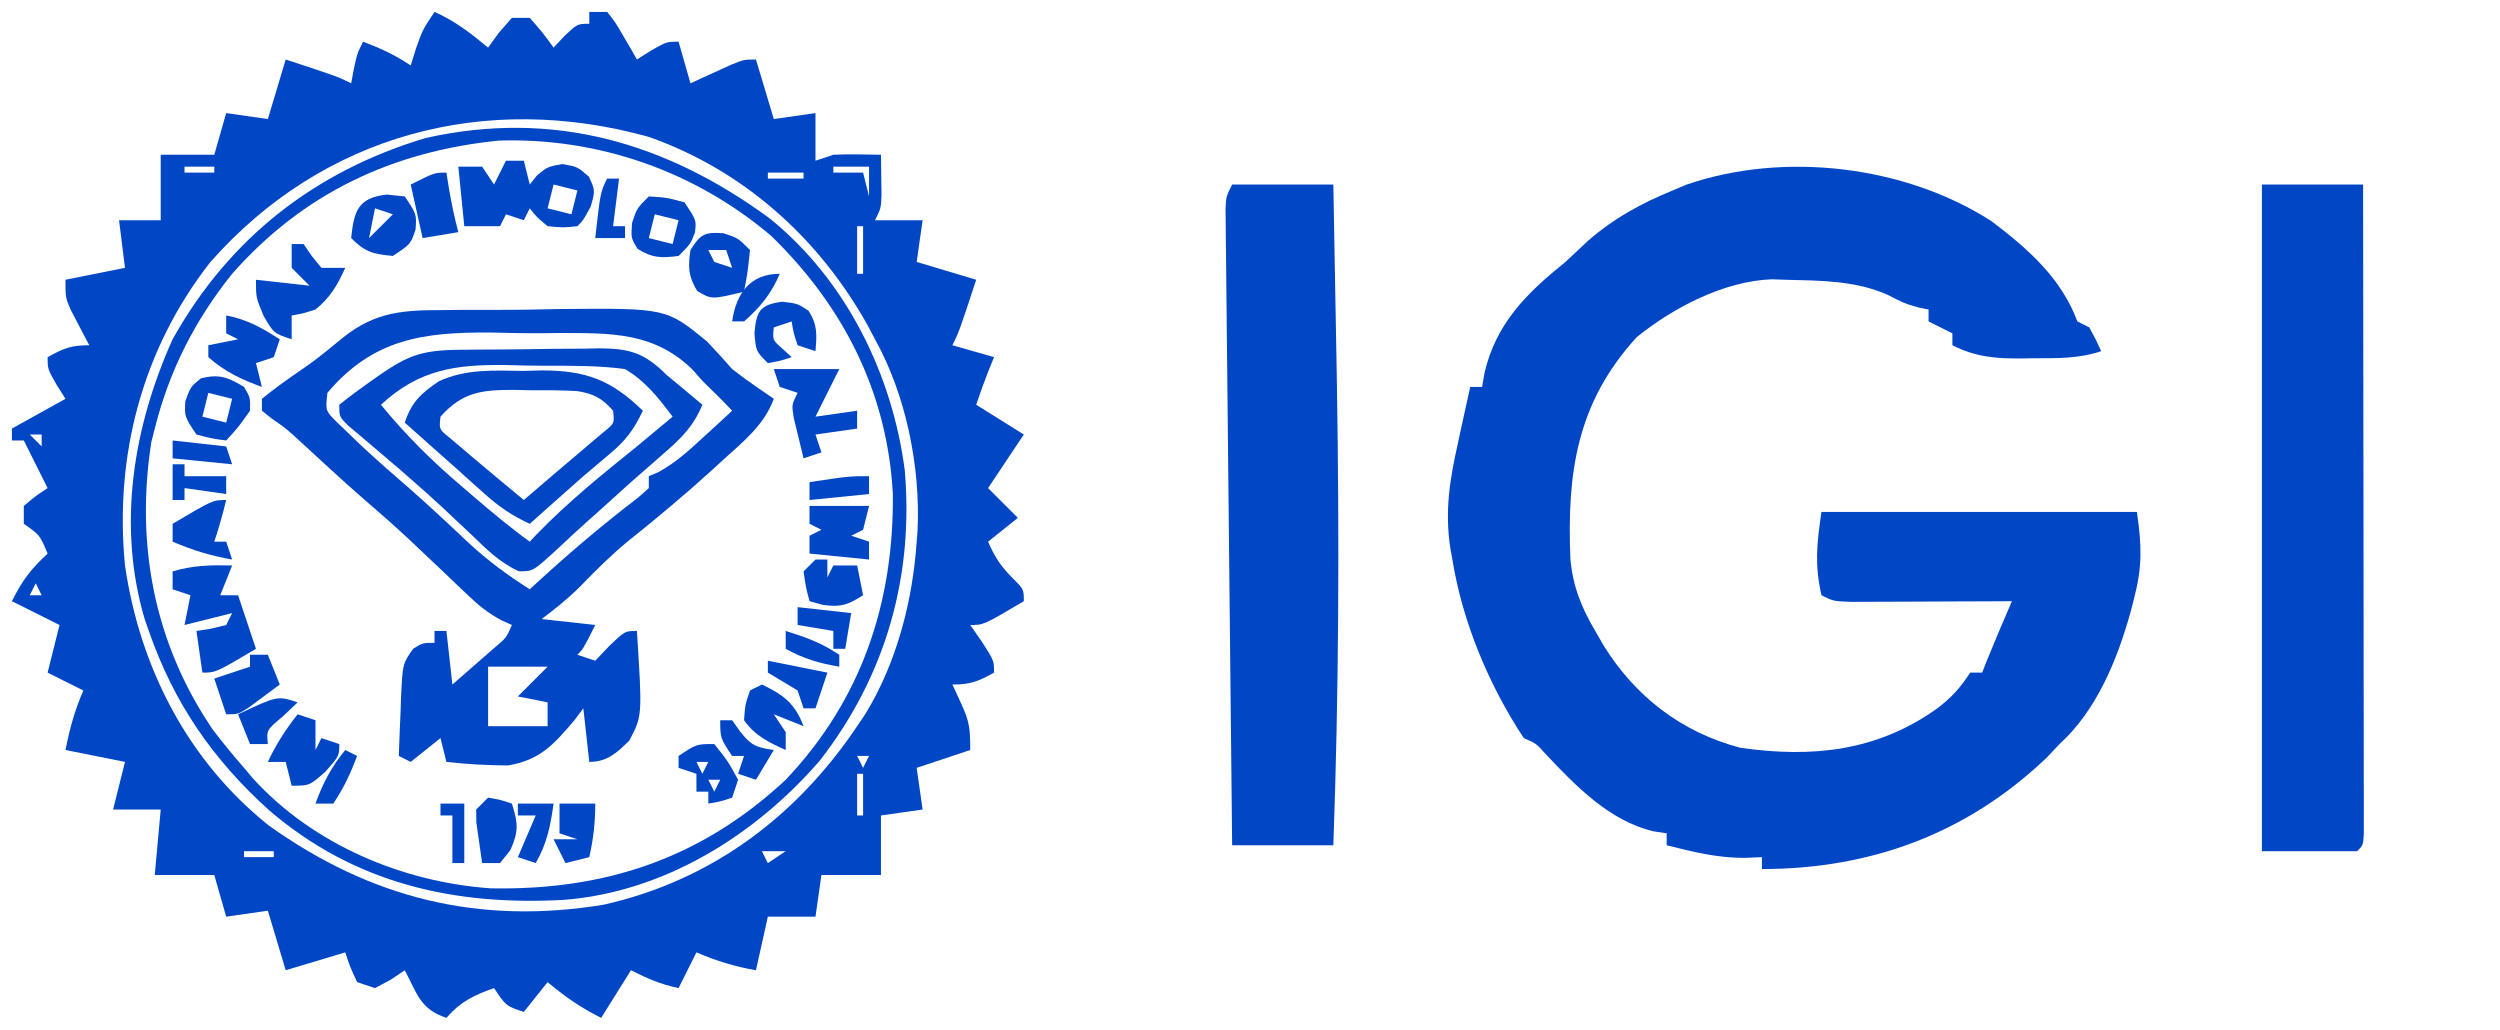
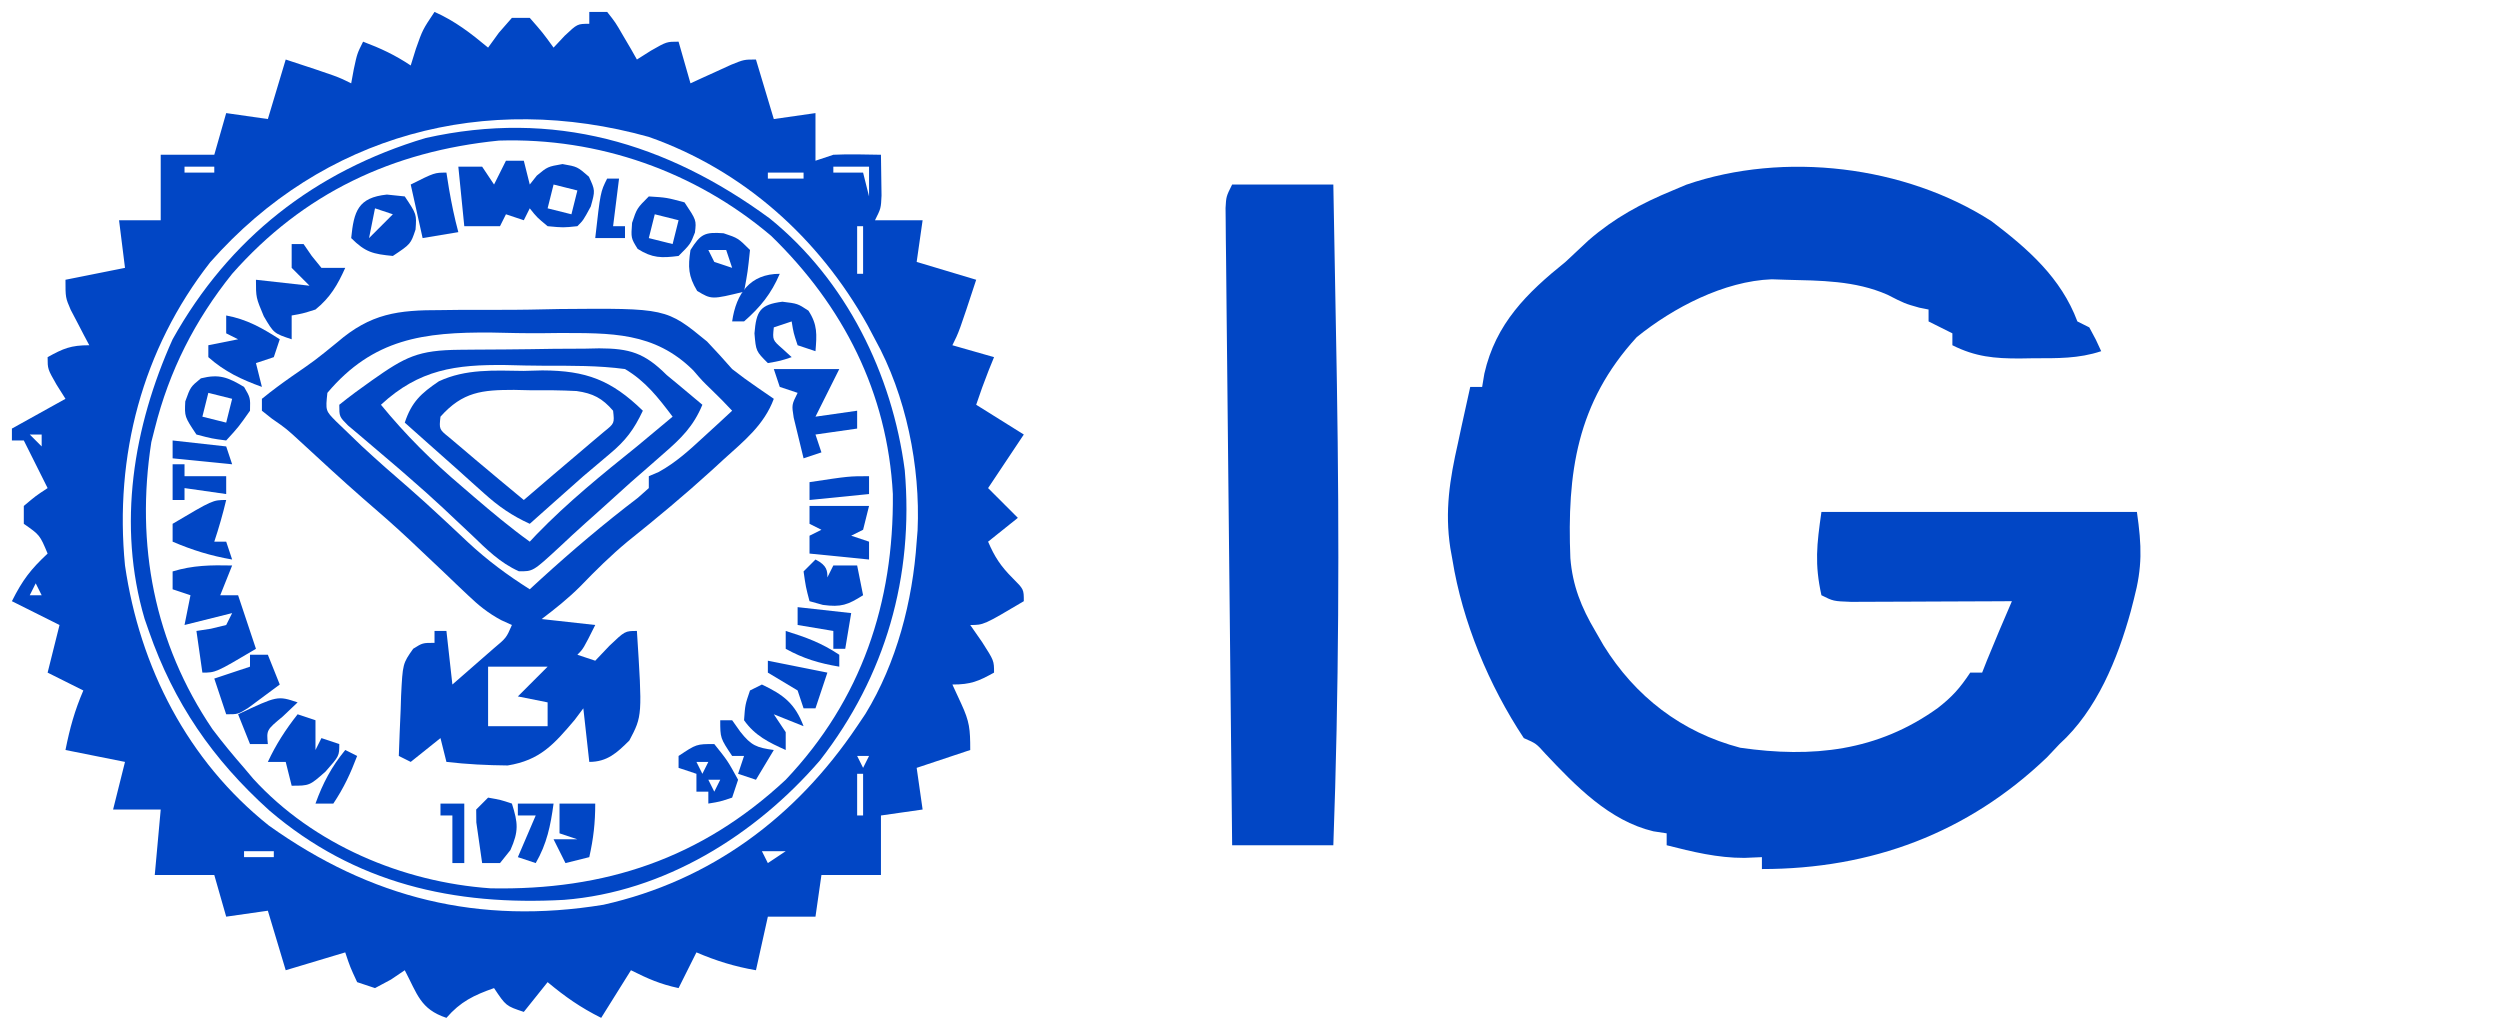
<svg xmlns="http://www.w3.org/2000/svg" version="1.1" width="420" height="173">
  <path d="M0 0 C3.436 1.527 6.119 3.599 9 6 C9.598 5.175 10.196 4.35 10.812 3.5 C11.534 2.675 12.256 1.85 13 1 C13.99 1 14.98 1 16 1 C18.188 3.5 18.188 3.5 20 6 C20.619 5.34 21.238 4.68 21.875 4 C24 2 24 2 26 2 C26 1.34 26 0.68 26 0 C26.99 0 27.98 0 29 0 C30.387 1.75 30.387 1.75 31.688 4 C32.124 4.742 32.561 5.485 33.012 6.25 C33.338 6.827 33.664 7.405 34 8 C34.784 7.505 35.568 7.01 36.375 6.5 C39 5 39 5 41 5 C41.99 8.465 41.99 8.465 43 12 C43.626 11.711 44.253 11.422 44.898 11.125 C45.716 10.754 46.533 10.383 47.375 10 C48.187 9.629 48.999 9.258 49.836 8.875 C52 8 52 8 54 8 C54.99 11.3 55.98 14.6 57 18 C59.31 17.67 61.62 17.34 64 17 C64 19.64 64 22.28 64 25 C64.99 24.67 65.98 24.34 67 24 C68.394 23.933 69.792 23.915 71.188 23.938 C73.075 23.968 73.075 23.968 75 24 C75.027 25.458 75.046 26.917 75.062 28.375 C75.074 29.187 75.086 29.999 75.098 30.836 C75 33 75 33 74 35 C76.64 35 79.28 35 82 35 C81.67 37.31 81.34 39.62 81 42 C84.3 42.99 87.6 43.98 91 45 C88.125 53.75 88.125 53.75 87 56 C89.31 56.66 91.62 57.32 94 58 C93.691 58.763 93.381 59.526 93.062 60.312 C92.321 62.188 91.638 64.087 91 66 C93.64 67.65 96.28 69.3 99 71 C97 74 95 77 93 80 C95.475 82.475 95.475 82.475 98 85 C96.35 86.32 94.7 87.64 93 89 C94.099 91.565 95.128 93.128 97.125 95.125 C99 97 99 97 99 99 C92.25 103 92.25 103 90 103 C90.66 103.949 91.32 104.897 92 105.875 C94 109 94 109 94 111 C91.353 112.461 90.106 113 87 113 C87.743 114.609 87.743 114.609 88.5 116.25 C89.887 119.254 90 120.459 90 124 C87.03 124.99 84.06 125.98 81 127 C81.33 129.31 81.66 131.62 82 134 C79.69 134.33 77.38 134.66 75 135 C75 138.3 75 141.6 75 145 C71.7 145 68.4 145 65 145 C64.67 147.31 64.34 149.62 64 152 C61.36 152 58.72 152 56 152 C55.34 154.97 54.68 157.94 54 161 C50.442 160.39 47.317 159.422 44 158 C43.01 159.98 42.02 161.96 41 164 C37.925 163.341 35.923 162.461 33 161 C31.35 163.64 29.7 166.28 28 169 C24.512 167.256 21.966 165.472 19 163 C17.68 164.65 16.36 166.3 15 168 C12 167 12 167 10 164 C6.625 165.186 4.353 166.276 2 169 C-2.392 167.536 -2.879 165.022 -5 161 C-6.145 161.773 -6.145 161.773 -7.312 162.562 C-8.199 163.037 -9.086 163.511 -10 164 C-10.99 163.67 -11.98 163.34 -13 163 C-14.188 160.438 -14.188 160.438 -15 158 C-18.3 158.99 -21.6 159.98 -25 161 C-25.99 157.7 -26.98 154.4 -28 151 C-30.31 151.33 -32.62 151.66 -35 152 C-35.66 149.69 -36.32 147.38 -37 145 C-40.3 145 -43.6 145 -47 145 C-46.67 141.37 -46.34 137.74 -46 134 C-48.64 134 -51.28 134 -54 134 C-53.34 131.36 -52.68 128.72 -52 126 C-55.3 125.34 -58.6 124.68 -62 124 C-61.254 120.269 -60.468 117.426 -59 114 C-60.98 113.01 -62.96 112.02 -65 111 C-64.34 108.36 -63.68 105.72 -63 103 C-65.64 101.68 -68.28 100.36 -71 99 C-69.218 95.437 -67.832 93.644 -65 91 C-66.309 87.878 -66.309 87.878 -69 86 C-69 85.01 -69 84.02 -69 83 C-67 81.312 -67 81.312 -65 80 C-65.289 79.422 -65.578 78.845 -65.875 78.25 C-66.917 76.167 -67.958 74.083 -69 72 C-69.66 72 -70.32 72 -71 72 C-71 71.34 -71 70.68 -71 70 C-68.03 68.35 -65.06 66.7 -62 65 C-62.495 64.216 -62.99 63.432 -63.5 62.625 C-65 60 -65 60 -65 58 C-62.353 56.539 -61.106 56 -58 56 C-58.433 55.186 -58.433 55.186 -58.875 54.355 C-59.246 53.64 -59.617 52.925 -60 52.188 C-60.557 51.126 -60.557 51.126 -61.125 50.043 C-62 48 -62 48 -62 45 C-58.7 44.34 -55.4 43.68 -52 43 C-52.33 40.36 -52.66 37.72 -53 35 C-50.69 35 -48.38 35 -46 35 C-46 31.37 -46 27.74 -46 24 C-43.03 24 -40.06 24 -37 24 C-36.34 21.69 -35.68 19.38 -35 17 C-32.69 17.33 -30.38 17.66 -28 18 C-27.01 14.7 -26.02 11.4 -25 8 C-16.25 10.875 -16.25 10.875 -14 12 C-13.856 11.216 -13.711 10.432 -13.562 9.625 C-13 7 -13 7 -12 5 C-9.028 6.125 -6.666 7.223 -4 9 C-3.711 8.072 -3.422 7.144 -3.125 6.188 C-2 3 -2 3 0 0 Z M-5 12 C-4 14 -4 14 -4 14 Z M52 13 C53 15 53 15 53 15 Z M34 14 C35 16 35 16 35 16 Z M-25 16 C-24 19 -24 19 -24 19 Z M53 17 C54 20 54 20 54 20 Z M-37.688 42.062 C-49.121 56.693 -53.797 74.605 -52 93 C-49.517 110.071 -41.491 125.792 -27.859 136.672 C-10.673 148.948 7.476 153.41 28.375 150 C46.414 145.954 60.717 135.286 71 120 C71.459 119.318 71.918 118.636 72.391 117.934 C77.636 109.355 80.323 98.99 81 89 C81.052 88.367 81.103 87.734 81.156 87.082 C81.639 76.365 79.21 64.374 74 55 C73.58 54.205 73.16 53.409 72.727 52.59 C64.53 37.94 51.876 26.594 36 21 C8.529 13.339 -18.744 20.577 -37.688 42.062 Z M-26 20 C-25 23 -25 23 -25 23 Z M54 21 C55 24 55 24 55 24 Z M-27 24 C-26 27 -26 27 -26 27 Z M55 25 C56 27 56 27 56 27 Z M-42 26 C-42 26.33 -42 26.66 -42 27 C-40.35 27 -38.7 27 -37 27 C-37 26.67 -37 26.34 -37 26 C-38.65 26 -40.3 26 -42 26 Z M67 26 C67 26.33 67 26.66 67 27 C68.65 27 70.3 27 72 27 C72.33 28.32 72.66 29.64 73 31 C73 29.35 73 27.7 73 26 C71.02 26 69.04 26 67 26 Z M-31 27 C-27 28 -27 28 -27 28 Z M56 27 C56 27.33 56 27.66 56 28 C57.98 28 59.96 28 62 28 C62 27.67 62 27.34 62 27 C60.02 27 58.04 27 56 27 Z M71 36 C71 38.64 71 41.28 71 44 C71.33 44 71.66 44 72 44 C72 41.36 72 38.72 72 36 C71.67 36 71.34 36 71 36 Z M-43 41 C-42 43 -42 43 -42 43 Z M-59 47 C-58 49 -58 49 -58 49 Z M87 47 C88 49 88 49 88 49 Z M84 54 C85 56 85 56 85 56 Z M-56 55 C-55 57 -55 57 -55 57 Z M83 56 C84 58 84 58 84 58 Z M-55 57 C-54 59 -54 59 -54 59 Z M82 59 C83 61 83 61 83 61 Z M81 61 C82 63 82 63 82 63 Z M-68 71 C-67.34 71.66 -66.68 72.32 -66 73 C-66 72.34 -66 71.68 -66 71 C-66.66 71 -67.32 71 -68 71 Z M95 71 C96 73 96 73 96 73 Z M-57 83 C-56 85 -56 85 -56 85 Z M-67 96 C-67.33 96.66 -67.66 97.32 -68 98 C-67.34 98 -66.68 98 -66 98 C-66.33 97.34 -66.66 96.68 -67 96 Z M81 106 C82 108 82 108 82 108 Z M85 116 C86 118 86 118 86 118 Z M-58 117 C-57 119 -57 119 -57 119 Z M-59 119 C-58 121 -58 121 -58 121 Z M71 125 C71.33 125.66 71.66 126.32 72 127 C72.33 126.34 72.66 125.68 73 125 C72.34 125 71.68 125 71 125 Z M71 128 C71 130.31 71 132.62 71 135 C71.33 135 71.66 135 72 135 C72 132.69 72 130.38 72 128 C71.67 128 71.34 128 71 128 Z M72 140 C73 143 73 143 73 143 Z M-32 141 C-32 141.33 -32 141.66 -32 142 C-30.35 142 -28.7 142 -27 142 C-27 141.67 -27 141.34 -27 141 C-28.65 141 -30.3 141 -32 141 Z M55 141 C55.33 141.66 55.66 142.32 56 143 C56.99 142.34 57.98 141.68 59 141 C57.68 141 56.36 141 55 141 Z M-42 142 C-38 143 -38 143 -38 143 Z M65 142 C69 143 69 143 69 143 Z M-27 143 C-26 145 -26 145 -26 145 Z M54 144 C55 147 55 147 55 147 Z M-26 147 C-25 150 -25 150 -25 150 Z M53 149 C54 151 54 151 54 151 Z M-25 151 C-24 154 -24 154 -24 154 Z M52 153 C53 156 53 156 53 156 Z M32 156 C33 158 33 158 33 158 Z M-3 159 C-2 161 -2 161 -2 161 Z " fill="#0146c5" transform="translate(73,2)" />
  <path d="M0 0 C6.16 4.672 11.687 9.524 14.426 16.84 C15.086 17.17 15.746 17.5 16.426 17.84 C17.551 19.902 17.551 19.902 18.426 21.84 C14.616 23.11 11.02 23.024 7.051 23.027 C6.295 23.04 5.54 23.052 4.762 23.064 C0.522 23.076 -2.704 22.79 -6.574 20.84 C-6.574 20.18 -6.574 19.52 -6.574 18.84 C-7.894 18.18 -9.214 17.52 -10.574 16.84 C-10.574 16.18 -10.574 15.52 -10.574 14.84 C-11.09 14.737 -11.605 14.634 -12.137 14.527 C-14.574 13.84 -14.574 13.84 -17.512 12.34 C-22.921 9.967 -28.75 9.982 -34.574 9.84 C-35.736 9.801 -35.736 9.801 -36.922 9.762 C-44.913 10.06 -53.447 14.503 -59.594 19.473 C-69.714 30.527 -71.317 42.33 -70.753 56.605 C-70.383 61.227 -68.914 64.89 -66.574 68.84 C-66.115 69.638 -65.656 70.436 -65.184 71.258 C-59.855 79.853 -52.087 85.866 -42.211 88.461 C-30.068 90.206 -19.137 89.053 -9.012 81.777 C-6.566 79.86 -5.343 78.493 -3.574 75.84 C-2.914 75.84 -2.254 75.84 -1.574 75.84 C-1.306 75.159 -1.038 74.479 -0.762 73.777 C0.586 70.443 2.005 67.144 3.426 63.84 C2.527 63.845 1.629 63.85 0.704 63.856 C-2.625 63.873 -5.953 63.885 -9.282 63.895 C-10.723 63.9 -12.165 63.907 -13.606 63.915 C-15.676 63.927 -17.746 63.933 -19.816 63.938 C-21.063 63.943 -22.309 63.948 -23.593 63.953 C-26.574 63.84 -26.574 63.84 -28.574 62.84 C-29.73 57.588 -29.365 54.376 -28.574 48.84 C-11.084 48.84 6.406 48.84 24.426 48.84 C25.254 54.634 25.346 58.073 23.926 63.465 C23.749 64.153 23.573 64.842 23.391 65.552 C21.176 73.563 17.681 82.17 11.426 87.84 C10.725 88.582 10.023 89.325 9.301 90.09 C-3.996 102.809 -20.188 108.84 -38.574 108.84 C-38.574 108.18 -38.574 107.52 -38.574 106.84 C-39.544 106.881 -40.513 106.922 -41.512 106.965 C-46.023 106.983 -50.223 105.945 -54.574 104.84 C-54.574 104.18 -54.574 103.52 -54.574 102.84 C-55.31 102.728 -56.046 102.616 -56.805 102.5 C-64.217 100.733 -69.869 94.861 -74.945 89.477 C-76.493 87.748 -76.493 87.748 -78.574 86.84 C-84.423 78.007 -88.889 67.32 -90.574 56.84 C-90.689 56.2 -90.804 55.56 -90.923 54.901 C-91.865 48.677 -91.019 43.375 -89.637 37.277 C-89.441 36.364 -89.246 35.451 -89.045 34.51 C-88.567 32.283 -88.077 30.061 -87.574 27.84 C-86.914 27.84 -86.254 27.84 -85.574 27.84 C-85.452 27.105 -85.329 26.37 -85.203 25.613 C-83.295 17.198 -78.073 12.068 -71.574 6.84 C-70.281 5.633 -68.99 4.424 -67.699 3.215 C-63.385 -0.536 -58.846 -2.989 -53.574 -5.16 C-52.812 -5.481 -52.051 -5.802 -51.266 -6.133 C-34.823 -11.789 -14.507 -9.331 0 0 Z " fill="#0146c5" transform="translate(334.574,37.16)" />
-   <path d="M0 0 C5.61 0 11.22 0 17 0 C17.023 14.455 17.041 28.911 17.052 43.366 C17.057 50.077 17.064 56.789 17.075 63.5 C17.086 69.971 17.092 76.442 17.095 82.913 C17.097 85.388 17.1 87.863 17.106 90.338 C17.113 93.791 17.114 97.244 17.114 100.697 C17.117 101.731 17.121 102.766 17.124 103.831 C17.123 104.767 17.122 105.702 17.12 106.666 C17.121 107.483 17.122 108.301 17.123 109.143 C17 111 17 111 16 112 C10.72 112 5.44 112 0 112 C0 75.04 0 38.08 0 0 Z " fill="#0146c5" transform="translate(380,31)" />
  <path d="M0 0 C5.61 0 11.22 0 17 0 C17.202 10.437 17.39 20.875 17.562 31.312 C17.575 32.083 17.588 32.854 17.601 33.648 C18.022 59.459 17.934 85.198 17 111 C11.39 111 5.78 111 0 111 C-0.154 96.823 -0.302 82.645 -0.443 68.468 C-0.509 61.886 -0.576 55.303 -0.648 48.721 C-0.717 42.373 -0.782 36.025 -0.843 29.678 C-0.867 27.251 -0.893 24.824 -0.921 22.398 C-0.959 19.01 -0.991 15.621 -1.022 12.233 C-1.035 11.221 -1.048 10.209 -1.061 9.166 C-1.068 8.246 -1.075 7.326 -1.082 6.379 C-1.091 5.577 -1.099 4.775 -1.107 3.948 C-1 2 -1 2 0 0 Z " fill="#0146c5" transform="translate(207,31)" />
  <path d="M0 0 C1.05 -0.013 2.1 -0.026 3.182 -0.039 C5.395 -0.056 7.608 -0.058 9.821 -0.045 C13.181 -0.035 16.533 -0.106 19.893 -0.182 C37.826 -0.338 37.826 -0.338 44.668 5.27 C46.104 6.786 47.515 8.328 48.887 9.902 C50.251 10.965 51.644 11.993 53.074 12.965 C54.002 13.604 54.93 14.244 55.887 14.902 C54.246 19.33 50.857 22 47.449 25.09 C46.824 25.664 46.199 26.239 45.554 26.831 C40.936 31.04 36.168 35.002 31.289 38.906 C28.474 41.246 25.93 43.763 23.391 46.395 C21.368 48.422 19.167 50.175 16.887 51.902 C19.857 52.232 22.827 52.562 25.887 52.902 C23.887 56.902 23.887 56.902 22.887 57.902 C23.877 58.232 24.867 58.562 25.887 58.902 C26.67 58.077 27.454 57.252 28.262 56.402 C30.887 53.902 30.887 53.902 32.887 53.902 C33.802 68.168 33.802 68.168 31.621 72.301 C29.553 74.358 27.904 75.902 24.887 75.902 C24.392 71.447 24.392 71.447 23.887 66.902 C23.399 67.552 22.912 68.202 22.41 68.871 C18.943 72.955 16.608 75.625 11.172 76.5 C7.704 76.468 4.331 76.299 0.887 75.902 C0.557 74.582 0.227 73.262 -0.113 71.902 C-1.763 73.222 -3.413 74.542 -5.113 75.902 C-5.773 75.572 -6.433 75.242 -7.113 74.902 C-7.026 72.297 -6.919 69.694 -6.801 67.09 C-6.778 66.352 -6.756 65.614 -6.732 64.854 C-6.461 59.395 -6.461 59.395 -4.695 56.891 C-3.113 55.902 -3.113 55.902 -1.113 55.902 C-1.113 55.242 -1.113 54.582 -1.113 53.902 C-0.453 53.902 0.207 53.902 0.887 53.902 C1.217 56.872 1.547 59.842 1.887 62.902 C3.369 61.615 4.848 60.322 6.324 59.027 C7.148 58.308 7.972 57.589 8.82 56.848 C10.947 55.07 10.947 55.07 11.887 52.902 C11.297 52.634 10.707 52.367 10.099 52.091 C7.865 50.891 6.324 49.636 4.496 47.891 C3.873 47.301 3.25 46.712 2.608 46.104 C1.958 45.481 1.307 44.857 0.637 44.215 C-0.717 42.934 -2.071 41.654 -3.426 40.375 C-4.069 39.767 -4.712 39.158 -5.375 38.532 C-7.907 36.159 -10.514 33.883 -13.145 31.621 C-16.689 28.527 -20.135 25.322 -23.598 22.137 C-26.015 19.912 -26.015 19.912 -28.441 18.23 C-28.993 17.792 -29.545 17.354 -30.113 16.902 C-30.113 16.242 -30.113 15.582 -30.113 14.902 C-28.499 13.585 -26.819 12.348 -25.113 11.152 C-21.161 8.425 -21.161 8.425 -17.443 5.4 C-11.827 0.553 -7.269 -0.02 0 0 Z M-19.113 13.902 C-19.43 16.902 -19.43 16.902 -17.645 18.699 C-16.974 19.344 -16.304 19.988 -15.613 20.652 C-14.876 21.363 -14.139 22.073 -13.379 22.805 C-10.76 25.229 -8.095 27.587 -5.387 29.91 C-3.614 31.464 -1.877 33.038 -0.152 34.645 C0.631 35.373 0.631 35.373 1.431 36.116 C2.457 37.072 3.48 38.032 4.499 38.995 C7.779 42.046 11.119 44.515 14.887 46.902 C15.493 46.345 16.098 45.789 16.723 45.215 C22 40.409 27.371 35.856 33.051 31.531 C33.657 30.994 34.263 30.456 34.887 29.902 C34.887 29.242 34.887 28.582 34.887 27.902 C35.438 27.668 35.99 27.433 36.559 27.191 C39.48 25.574 41.682 23.538 44.137 21.277 C45.029 20.46 45.921 19.643 46.84 18.801 C47.515 18.174 48.191 17.548 48.887 16.902 C47.787 15.732 46.672 14.576 45.509 13.469 C43.887 11.902 43.887 11.902 42.351 10.119 C35.794 3.621 28.465 3.866 19.752 3.848 C18.818 3.858 17.885 3.869 16.923 3.88 C14.088 3.902 11.265 3.839 8.432 3.77 C-2.936 3.68 -11.416 4.787 -19.113 13.902 Z M7.887 59.902 C7.887 63.202 7.887 66.502 7.887 69.902 C11.187 69.902 14.487 69.902 17.887 69.902 C17.887 68.582 17.887 67.262 17.887 65.902 C16.237 65.572 14.587 65.242 12.887 64.902 C14.537 63.252 16.187 61.602 17.887 59.902 C14.587 59.902 11.287 59.902 7.887 59.902 Z " fill="#0146c5" transform="translate(74.113,52.098)" />
  <path d="M0 0 C12.845 10.38 20.599 26.165 22.703 42.316 C24.246 60.164 19.486 76.882 8.453 91.066 C-2.393 103.627 -17.71 113.174 -34.541 114.492 C-52.986 115.518 -69.712 111.763 -84.068 99.458 C-93.581 90.874 -100.083 81.427 -104.297 69.316 C-104.531 68.642 -104.766 67.968 -105.008 67.273 C-109.635 51.546 -106.91 35 -100.297 20.316 C-90.827 3.344 -76.383 -7.93 -57.797 -13.496 C-36.34 -18.298 -17.39 -12.747 0 0 Z M-90.297 9.316 C-96.554 17.116 -100.86 25.582 -103.297 35.316 C-103.488 36.067 -103.678 36.817 -103.875 37.59 C-106.539 54.806 -103.409 71.343 -93.598 85.824 C-91.906 88.067 -90.145 90.201 -88.297 92.316 C-87.788 92.92 -87.279 93.523 -86.754 94.145 C-76.676 105.193 -61.665 111.526 -46.871 112.555 C-27.719 112.92 -11.553 107.6 2.703 94.316 C15.457 80.858 20.876 64.582 20.703 46.316 C19.799 29.258 12.37 14.706 0.258 2.941 C-12.51 -7.897 -28.74 -13.591 -45.469 -13.066 C-63.371 -11.276 -78.361 -4.222 -90.297 9.316 Z " fill="#0146c5" transform="translate(129.297,36.684)" />
  <path d="M0 0 C0.83 -0.008 1.66 -0.016 2.516 -0.024 C4.278 -0.038 6.04 -0.049 7.802 -0.057 C10.491 -0.074 13.179 -0.118 15.867 -0.162 C17.578 -0.172 19.289 -0.181 21 -0.188 C21.802 -0.205 22.605 -0.223 23.431 -0.241 C28.512 -0.221 31.027 0.497 34.766 4.238 C35.36 4.728 35.954 5.218 36.566 5.723 C37.966 6.895 39.366 8.066 40.766 9.238 C39.267 12.862 37.208 14.87 34.266 17.426 C33.372 18.21 32.479 18.993 31.559 19.801 C30.637 20.605 29.715 21.41 28.766 22.238 C27.034 23.798 25.305 25.36 23.578 26.926 C22.757 27.659 21.936 28.393 21.09 29.148 C19.618 30.472 18.16 31.811 16.723 33.172 C12.308 37.248 12.308 37.248 9.93 37.207 C6.757 35.787 4.488 33.495 2.016 31.113 C0.943 30.105 -0.13 29.097 -1.203 28.09 C-1.982 27.354 -1.982 27.354 -2.777 26.603 C-4.644 24.855 -6.555 23.165 -8.484 21.488 C-9.098 20.953 -9.712 20.418 -10.344 19.867 C-11.722 18.679 -13.109 17.501 -14.5 16.328 C-15.237 15.7 -15.975 15.073 -16.734 14.426 C-17.405 13.862 -18.075 13.299 -18.766 12.719 C-20.234 11.238 -20.234 11.238 -20.234 9.238 C-18.472 7.819 -16.649 6.476 -14.797 5.176 C-9.103 1.154 -6.993 0.064 0 0 Z M-13.234 9.238 C-9.044 14.349 -4.648 18.723 0.391 22.988 C1.045 23.552 1.7 24.115 2.375 24.695 C5.433 27.314 8.497 29.882 11.766 32.238 C12.143 31.837 12.521 31.436 12.91 31.023 C18.15 25.612 23.9 20.95 29.766 16.238 C31.773 14.581 33.77 12.91 35.766 11.238 C33.349 8.044 31.228 5.289 27.766 3.238 C23.288 2.638 18.799 2.681 14.286 2.682 C12.101 2.676 9.921 2.621 7.736 2.564 C-0.668 2.466 -6.807 3.283 -13.234 9.238 Z " fill="#0146c5" transform="translate(77.234,58.762)" />
  <path d="M0 0 C1.569 -0.042 1.569 -0.042 3.17 -0.084 C10.547 -0.061 14.758 1.534 20.062 6.688 C18.568 9.844 17.196 11.694 14.5 13.938 C13.446 14.829 13.446 14.829 12.371 15.738 C11.609 16.382 10.847 17.025 10.062 17.688 C8.392 19.162 6.725 20.641 5.062 22.125 C4.299 22.804 3.536 23.484 2.75 24.184 C2.193 24.68 1.636 25.176 1.062 25.688 C-1.932 24.326 -4.186 22.761 -6.625 20.562 C-7.309 19.95 -7.994 19.338 -8.699 18.707 C-9.438 18.041 -10.176 17.374 -10.938 16.688 C-12.603 15.208 -14.27 13.728 -15.938 12.25 C-17.271 11.063 -18.605 9.875 -19.938 8.688 C-18.776 5.203 -17.216 3.786 -14.207 1.744 C-9.675 -0.366 -4.911 -0.069 0 0 Z M-13.938 7.688 C-14.172 9.815 -14.172 9.815 -12.398 11.238 C-11.71 11.82 -11.022 12.401 -10.312 13 C-9.588 13.616 -8.864 14.232 -8.117 14.867 C-7.398 15.468 -6.679 16.069 -5.938 16.688 C-5.321 17.206 -4.705 17.724 -4.07 18.258 C-2.698 19.407 -1.318 20.548 0.062 21.688 C1.701 20.288 3.339 18.887 4.973 17.48 C6.411 16.246 7.857 15.02 9.309 13.801 C10.032 13.186 10.755 12.571 11.5 11.938 C12.179 11.365 12.859 10.793 13.559 10.203 C15.297 8.807 15.297 8.807 15.062 6.688 C13.247 4.584 11.683 3.776 8.938 3.383 C6.327 3.246 3.739 3.229 1.125 3.25 C0.231 3.23 -0.663 3.21 -1.584 3.189 C-6.913 3.193 -10.186 3.482 -13.938 7.688 Z " fill="#0146c5" transform="translate(87.938,62.312)" />
  <path d="M0 0 C0.99 0 1.98 0 3 0 C3.33 1.32 3.66 2.64 4 4 C4.392 3.505 4.784 3.01 5.188 2.5 C7 1 7 1 9.5 0.562 C12 1 12 1 13.938 2.688 C15 5 15 5 14.25 7.688 C13 10 13 10 12 11 C9.625 11.25 9.625 11.25 7 11 C5.188 9.5 5.188 9.5 4 8 C3.67 8.66 3.34 9.32 3 10 C2.01 9.67 1.02 9.34 0 9 C-0.33 9.66 -0.66 10.32 -1 11 C-2.98 11 -4.96 11 -7 11 C-7.33 7.7 -7.66 4.4 -8 1 C-6.68 1 -5.36 1 -4 1 C-3.34 1.99 -2.68 2.98 -2 4 C-1.34 2.68 -0.68 1.36 0 0 Z M8 4 C7.67 5.32 7.34 6.64 7 8 C8.32 8.33 9.64 8.66 11 9 C11.33 7.68 11.66 6.36 12 5 C10.68 4.67 9.36 4.34 8 4 Z M-5 7 C-4 9 -4 9 -4 9 Z " fill="#0146c5" transform="translate(85,27)" />
  <path d="M0 0 C-0.66 1.65 -1.32 3.3 -2 5 C-1.01 5 -0.02 5 1 5 C1.99 7.97 2.98 10.94 4 14 C-2.75 18 -2.75 18 -5 18 C-5.33 15.69 -5.66 13.38 -6 11 C-5.196 10.876 -4.391 10.752 -3.562 10.625 C-2.717 10.419 -1.871 10.213 -1 10 C-0.67 9.34 -0.34 8.68 0 8 C-2.64 8.66 -5.28 9.32 -8 10 C-7.67 8.35 -7.34 6.7 -7 5 C-7.99 4.67 -8.98 4.34 -10 4 C-10 3.01 -10 2.02 -10 1 C-6.62 -0.04 -3.522 -0.08 0 0 Z " fill="#0146c5" transform="translate(39,95)" />
  <path d="M0 0 C0.66 0 1.32 0 2 0 C2.454 0.66 2.908 1.32 3.375 2 C3.911 2.66 4.447 3.32 5 4 C6.32 4 7.64 4 9 4 C7.711 6.875 6.467 9.007 4 11 C1.812 11.688 1.812 11.688 0 12 C0 13.32 0 14.64 0 16 C-3 15 -3 15 -4.688 12.125 C-6 9 -6 9 -6 6 C-3.03 6.33 -0.06 6.66 3 7 C2.01 6.01 1.02 5.02 0 4 C0 2.68 0 1.36 0 0 Z " fill="#0146c5" transform="translate(49,41)" />
  <path d="M0 0 C3.63 0 7.26 0 11 0 C9.667 2.667 8.333 5.333 7 8 C10.465 7.505 10.465 7.505 14 7 C14 7.99 14 8.98 14 10 C11.69 10.33 9.38 10.66 7 11 C7.33 11.99 7.66 12.98 8 14 C7.01 14.33 6.02 14.66 5 15 C4.637 13.544 4.285 12.085 3.938 10.625 C3.642 9.407 3.642 9.407 3.34 8.164 C3 6 3 6 4 4 C3.01 3.67 2.02 3.34 1 3 C0.67 2.01 0.34 1.02 0 0 Z " fill="#0146c5" transform="translate(130,62)" />
  <path d="M0 0 C2.438 0.812 2.438 0.812 4.438 2.812 C4.062 6.438 4.062 6.438 3.438 9.812 C-2.01 11.144 -2.01 11.144 -4.438 9.688 C-5.942 7.18 -5.994 5.691 -5.562 2.812 C-3.863 0.129 -3.199 -0.234 0 0 Z M-2.562 2.812 C-2.232 3.473 -1.903 4.133 -1.562 4.812 C-0.573 5.143 0.417 5.473 1.438 5.812 C1.107 4.822 0.777 3.833 0.438 2.812 C-0.552 2.812 -1.542 2.812 -2.562 2.812 Z " fill="#0146c5" transform="translate(121.562,39.188)" />
  <path d="M0 0 C0.99 0.103 1.98 0.206 3 0.312 C5 3.312 5 3.312 4.812 5.875 C4 8.312 4 8.312 1 10.312 C-2.322 9.988 -3.608 9.705 -6 7.312 C-5.548 2.792 -4.852 0.505 0 0 Z M-2 2.312 C-2.33 3.962 -2.66 5.612 -3 7.312 C-1.68 5.992 -0.36 4.673 1 3.312 C0.01 2.982 -0.98 2.652 -2 2.312 Z " fill="#0146c5" transform="translate(65,32.688)" />
  <path d="M0 0 C3.3 0 6.6 0 10 0 C9.67 1.32 9.34 2.64 9 4 C8.01 4.495 8.01 4.495 7 5 C7.99 5.33 8.98 5.66 10 6 C10 6.99 10 7.98 10 9 C6.7 8.67 3.4 8.34 0 8 C0 7.01 0 6.02 0 5 C0.66 4.67 1.32 4.34 2 4 C1.34 3.67 0.68 3.34 0 3 C0 2.01 0 1.02 0 0 Z " fill="#0146c5" transform="translate(136,85)" />
  <path d="M0 0 C0.99 0.33 1.98 0.66 3 1 C3 2.65 3 4.3 3 6 C3.33 5.34 3.66 4.68 4 4 C4.99 4.33 5.98 4.66 7 5 C7 7 7 7 4.688 9.625 C2 12 2 12 -1 12 C-1.33 10.68 -1.66 9.36 -2 8 C-2.99 8 -3.98 8 -5 8 C-3.628 5.046 -2.011 2.56 0 0 Z " fill="#0146c5" transform="translate(50,120)" />
  <path d="M0 0 C3.485 0.645 6.028 2.101 9 4 C8.67 4.99 8.34 5.98 8 7 C7.01 7.33 6.02 7.66 5 8 C5.33 9.32 5.66 10.64 6 12 C2.561 10.758 -0.252 9.443 -3 7 C-3 6.34 -3 5.68 -3 5 C-1.35 4.67 0.3 4.34 2 4 C1.34 3.67 0.68 3.34 0 3 C0 2.01 0 1.02 0 0 Z " fill="#0146c5" transform="translate(38,53)" />
  <path d="M0 0 C1.062 1.812 1.062 1.812 1 4 C-0.938 6.75 -0.938 6.75 -3 9 C-5.375 8.688 -5.375 8.688 -8 8 C-10 5 -10 5 -9.875 2.438 C-9 0 -9 0 -7.25 -1.438 C-4.154 -2.212 -2.714 -1.614 0 0 Z M-6 1 C-6.33 2.32 -6.66 3.64 -7 5 C-5.68 5.33 -4.36 5.66 -3 6 C-2.67 4.68 -2.34 3.36 -2 2 C-3.32 1.67 -4.64 1.34 -6 1 Z " fill="#0146c5" transform="translate(41,65)" />
  <path d="M0 0 C3 0.188 3 0.188 6 1 C8 4 8 4 7.75 6.062 C7 8 7 8 5 10 C2.13 10.368 0.592 10.375 -1.875 8.812 C-3 7 -3 7 -2.812 4.438 C-2 2 -2 2 0 0 Z M1 3 C0.67 4.32 0.34 5.64 0 7 C1.32 7.33 2.64 7.66 4 8 C4.33 6.68 4.66 5.36 5 4 C3.68 3.67 2.36 3.34 1 3 Z " fill="#0146c5" transform="translate(109,33)" />
  <path d="M0 0 C2.562 0.312 2.562 0.312 4.375 1.5 C5.929 3.872 5.788 5.533 5.562 8.312 C4.572 7.982 3.583 7.652 2.562 7.312 C1.875 5.25 1.875 5.25 1.562 3.312 C0.573 3.643 -0.417 3.973 -1.438 4.312 C-1.664 6.436 -1.664 6.436 0.062 7.938 C0.557 8.391 1.052 8.845 1.562 9.312 C-0.312 9.938 -0.312 9.938 -2.438 10.312 C-4.438 8.312 -4.438 8.312 -4.688 5.312 C-4.377 1.584 -3.782 0.485 0 0 Z " fill="#0146c5" transform="translate(131.438,50.688)" />
  <path d="M0 0 C3.65 1.734 5.556 3.193 7 7 C4.525 6.01 4.525 6.01 2 5 C2.99 6.485 2.99 6.485 4 8 C4 8.99 4 9.98 4 11 C1.154 9.724 -1.181 8.585 -3 6 C-2.812 3.375 -2.812 3.375 -2 1 C-1.34 0.67 -0.68 0.34 0 0 Z " fill="#0146c5" transform="translate(128,115)" />
  <path d="M0 0 C0.99 0 1.98 0 3 0 C3.66 1.65 4.32 3.3 5 5 C3.879 5.839 2.753 6.671 1.625 7.5 C0.999 7.964 0.372 8.428 -0.273 8.906 C-2 10 -2 10 -4 10 C-4.66 8.02 -5.32 6.04 -6 4 C-4.02 3.34 -2.04 2.68 0 2 C0 1.34 0 0.68 0 0 Z M0 2 C1 4 1 4 1 4 Z M-3 4 C-2 6 -2 6 -2 6 Z " fill="#0146c5" transform="translate(42,110)" />
  <path d="M0 0 C0.144 0.907 0.289 1.815 0.438 2.75 C0.864 5.215 1.351 7.588 2 10 C0.02 10.33 -1.96 10.66 -4 11 C-4.66 8.03 -5.32 5.06 -6 2 C-2 0 -2 0 0 0 Z " fill="#0146c5" transform="translate(75,29)" />
-   <path d="M0 0 C0.66 0 1.32 0 2 0 C2 0.99 2 1.98 2 3 C2.33 2.34 2.66 1.68 3 1 C4.32 1 5.64 1 7 1 C7.33 2.65 7.66 4.3 8 6 C5.428 7.619 4.323 8.044 1.25 7.625 C0.507 7.419 -0.235 7.213 -1 7 C-1.625 4.625 -1.625 4.625 -2 2 C-1.34 1.34 -0.68 0.68 0 0 Z " fill="#0146c5" transform="translate(137,94)" />
+   <path d="M0 0 C2 0.99 2 1.98 2 3 C2.33 2.34 2.66 1.68 3 1 C4.32 1 5.64 1 7 1 C7.33 2.65 7.66 4.3 8 6 C5.428 7.619 4.323 8.044 1.25 7.625 C0.507 7.419 -0.235 7.213 -1 7 C-1.625 4.625 -1.625 4.625 -2 2 C-1.34 1.34 -0.68 0.68 0 0 Z " fill="#0146c5" transform="translate(137,94)" />
  <path d="M0 0 C-0.576 2.386 -1.222 4.667 -2 7 C-1.34 7 -0.68 7 0 7 C0.33 7.99 0.66 8.98 1 10 C-2.558 9.39 -5.683 8.422 -9 7 C-9 6.01 -9 5.02 -9 4 C-2.25 0 -2.25 0 0 0 Z " fill="#0146c5" transform="translate(38,84)" />
  <path d="M0 0 C2.125 0.375 2.125 0.375 4 1 C5.03 4.278 5.172 5.614 3.75 8.812 C3.172 9.534 2.595 10.256 2 11 C1.01 11 0.02 11 -1 11 C-1.222 9.544 -1.427 8.085 -1.625 6.625 C-1.741 5.813 -1.857 5.001 -1.977 4.164 C-1.984 3.45 -1.992 2.736 -2 2 C-1.34 1.34 -0.68 0.68 0 0 Z M1 3 C2 5 2 5 2 5 Z " fill="#0146c5" transform="translate(82,134)" />
  <path d="M0 0 C2.25 2.812 2.25 2.812 4 6 C3.67 6.99 3.34 7.98 3 9 C0.938 9.688 0.938 9.688 -1 10 C-1 9.34 -1 8.68 -1 8 C-1.66 8 -2.32 8 -3 8 C-3 7.01 -3 6.02 -3 5 C-3.99 4.67 -4.98 4.34 -6 4 C-6 3.34 -6 2.68 -6 2 C-3 0 -3 0 0 0 Z M-3 3 C-2.67 3.66 -2.34 4.32 -2 5 C-1.67 4.34 -1.34 3.68 -1 3 C-1.66 3 -2.32 3 -3 3 Z M-1 6 C-0.67 6.66 -0.34 7.32 0 8 C0.33 7.34 0.66 6.68 1 6 C0.34 6 -0.32 6 -1 6 Z " fill="#0146c5" transform="translate(120,125)" />
  <path d="M0 0 C1.98 0 3.96 0 6 0 C6 3.273 5.701 5.847 5 9 C3.68 9.33 2.36 9.66 1 10 C0.34 8.68 -0.32 7.36 -1 6 C0.32 6 1.64 6 3 6 C2.01 5.67 1.02 5.34 0 5 C0 3.35 0 1.7 0 0 Z " fill="#0146c5" transform="translate(94,135)" />
  <path d="M0 0 C1.98 0 3.96 0 6 0 C5.493 3.719 4.884 6.735 3 10 C2.01 9.67 1.02 9.34 0 9 C0.99 6.69 1.98 4.38 3 2 C2.01 2 1.02 2 0 2 C0 1.34 0 0.68 0 0 Z " fill="#0146c5" transform="translate(87,135)" />
  <path d="M0 0 C0.66 0 1.32 0 2 0 C2.454 0.639 2.908 1.279 3.375 1.938 C5.211 4.268 6.129 4.604 9 5 C7.515 7.475 7.515 7.475 6 10 C5.01 9.67 4.02 9.34 3 9 C3.33 8.01 3.66 7.02 4 6 C3.34 6 2.68 6 2 6 C0 3 0 3 0 0 Z " fill="#0146c5" transform="translate(121,121)" />
  <path d="M0 0 C-0.825 0.784 -1.65 1.567 -2.5 2.375 C-5.23 4.637 -5.23 4.637 -5 7 C-5.99 7 -6.98 7 -8 7 C-8.66 5.35 -9.32 3.7 -10 2 C-3.375 -1.125 -3.375 -1.125 0 0 Z " fill="#0146c5" transform="translate(50,118)" />
  <path d="M0 0 C0.722 0.144 1.444 0.289 2.188 0.438 C3.58 0.716 3.58 0.716 5 1 C6.667 1.333 8.333 1.667 10 2 C9.34 3.98 8.68 5.96 8 8 C7.34 8 6.68 8 6 8 C5.67 7.01 5.34 6.02 5 5 C3.341 3.988 1.674 2.987 0 2 C0 1.34 0 0.68 0 0 Z " fill="#0146c5" transform="translate(129,111)" />
  <path d="M0 0 C2.97 0.33 5.94 0.66 9 1 C8.67 2.98 8.34 4.96 8 7 C7.34 7 6.68 7 6 7 C6 6.01 6 5.02 6 4 C3.03 3.505 3.03 3.505 0 3 C0 2.01 0 1.02 0 0 Z " fill="#0146c5" transform="translate(134,102)" />
  <path d="M0 0 C0.66 0 1.32 0 2 0 C2 0.66 2 1.32 2 2 C4.31 2 6.62 2 9 2 C9 2.99 9 3.98 9 5 C6.69 4.67 4.38 4.34 2 4 C2 4.66 2 5.32 2 6 C1.34 6 0.68 6 0 6 C0 4.02 0 2.04 0 0 Z " fill="#0146c5" transform="translate(29,78)" />
  <path d="M0 0 C0.66 0 1.32 0 2 0 C1.67 2.64 1.34 5.28 1 8 C1.66 8 2.32 8 3 8 C3 8.66 3 9.32 3 10 C1.35 10 -0.3 10 -2 10 C-1.125 2.25 -1.125 2.25 0 0 Z " fill="#0146c5" transform="translate(102,30)" />
  <path d="M0 0 C0 0.99 0 1.98 0 3 C-3.3 3.33 -6.6 3.66 -10 4 C-10 3.01 -10 2.02 -10 1 C-3.375 0 -3.375 0 0 0 Z " fill="#0146c5" transform="translate(146,80)" />
  <path d="M0 0 C2.97 0.33 5.94 0.66 9 1 C9.33 1.99 9.66 2.98 10 4 C6.7 3.67 3.4 3.34 0 3 C0 2.01 0 1.02 0 0 Z " fill="#0146c5" transform="translate(29,74)" />
  <path d="M0 0 C-1.441 3.362 -3.248 5.592 -6 8 C-6.66 8 -7.32 8 -8 8 C-7.323 3.258 -4.953 0 0 0 Z " fill="#0146c5" transform="translate(131,46)" />
  <path d="M0 0 C0.66 0.33 1.32 0.66 2 1 C0.875 3.972 -0.223 6.334 -2 9 C-2.99 9 -3.98 9 -5 9 C-3.751 5.541 -2.325 2.853 0 0 Z " fill="#0146c5" transform="translate(58,126)" />
  <path d="M0 0 C3.403 1.059 6.014 2.009 9 4 C9 4.66 9 5.32 9 6 C5.656 5.443 2.967 4.648 0 3 C0 2.01 0 1.02 0 0 Z " fill="#0146c5" transform="translate(132,106)" />
  <path d="M0 0 C1.32 0 2.64 0 4 0 C4 3.3 4 6.6 4 10 C3.34 10 2.68 10 2 10 C2 7.36 2 4.72 2 2 C1.34 2 0.68 2 0 2 C0 1.34 0 0.68 0 0 Z " fill="#0146c5" transform="translate(74,135)" />
  <path d="" fill="#0146c5" transform="translate(0,0)" />
  <path d="" fill="#0146c5" transform="translate(0,0)" />
</svg>